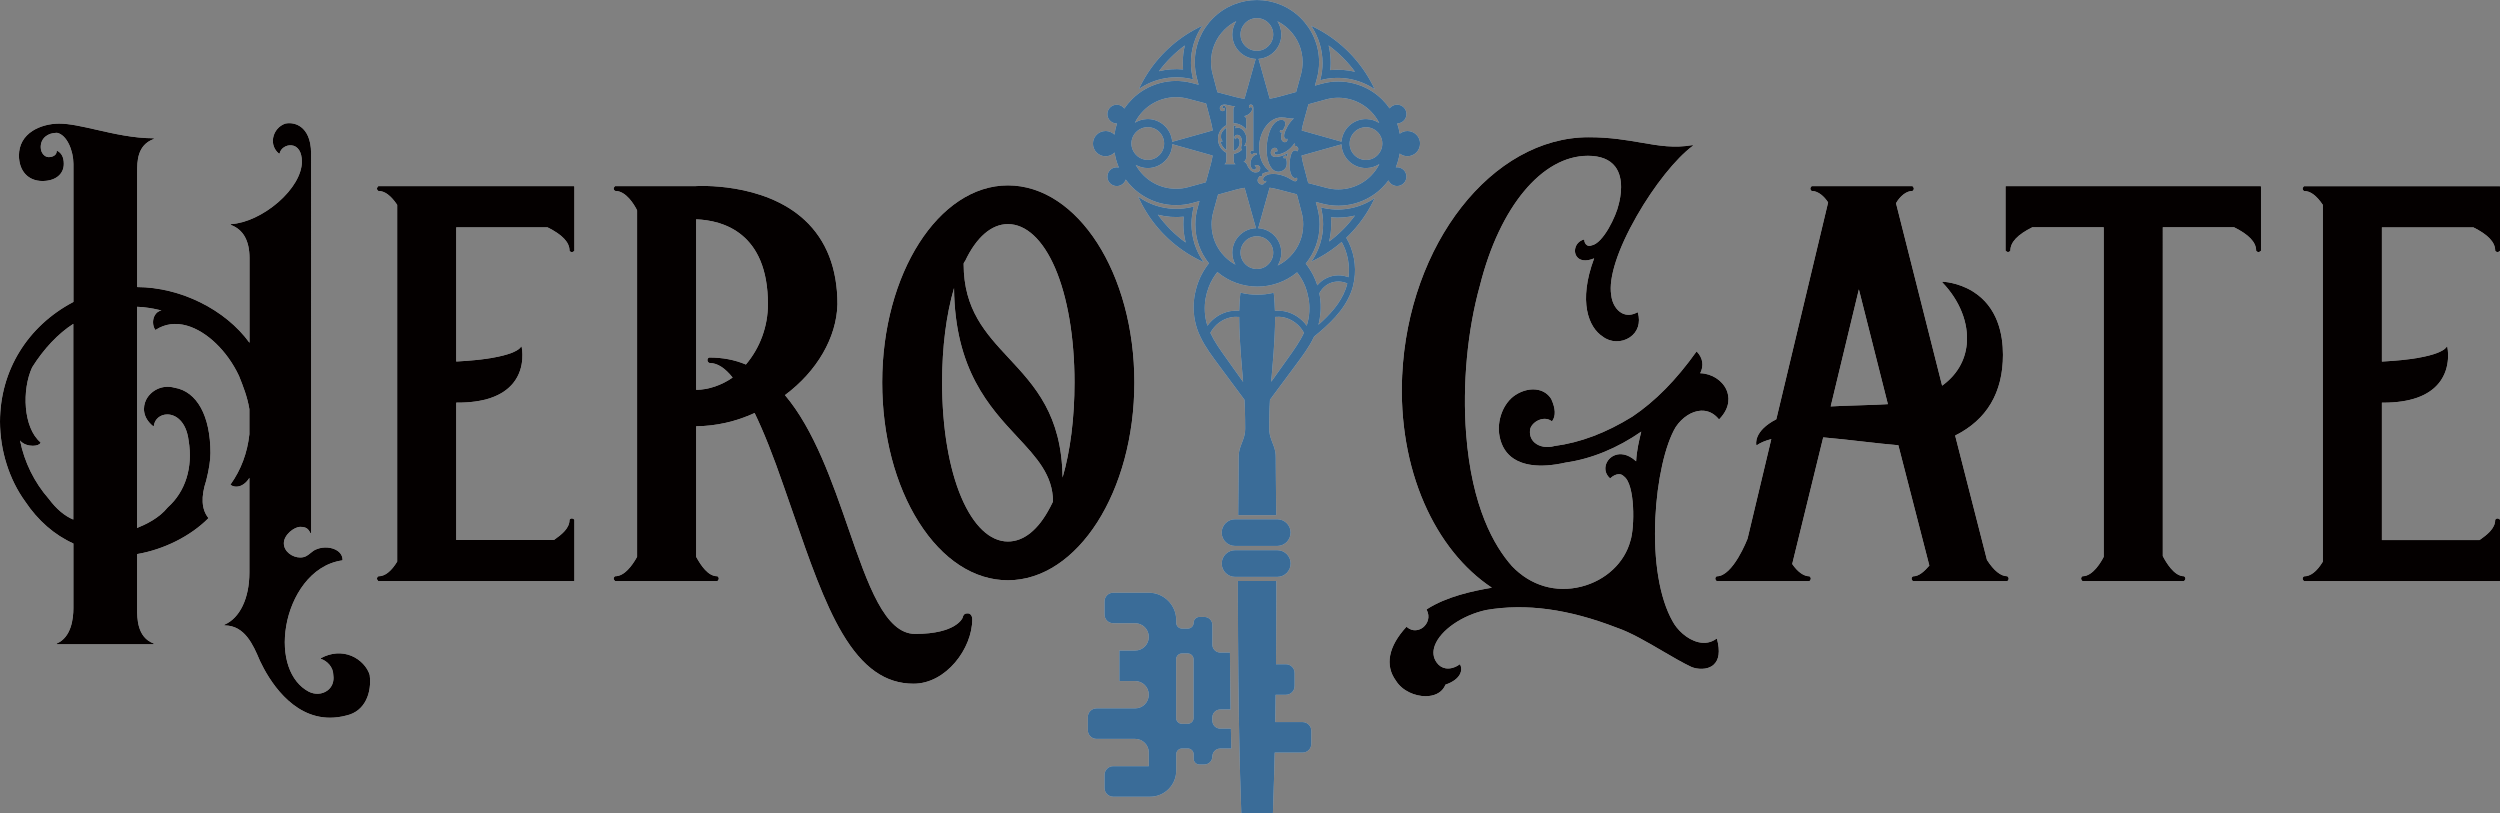
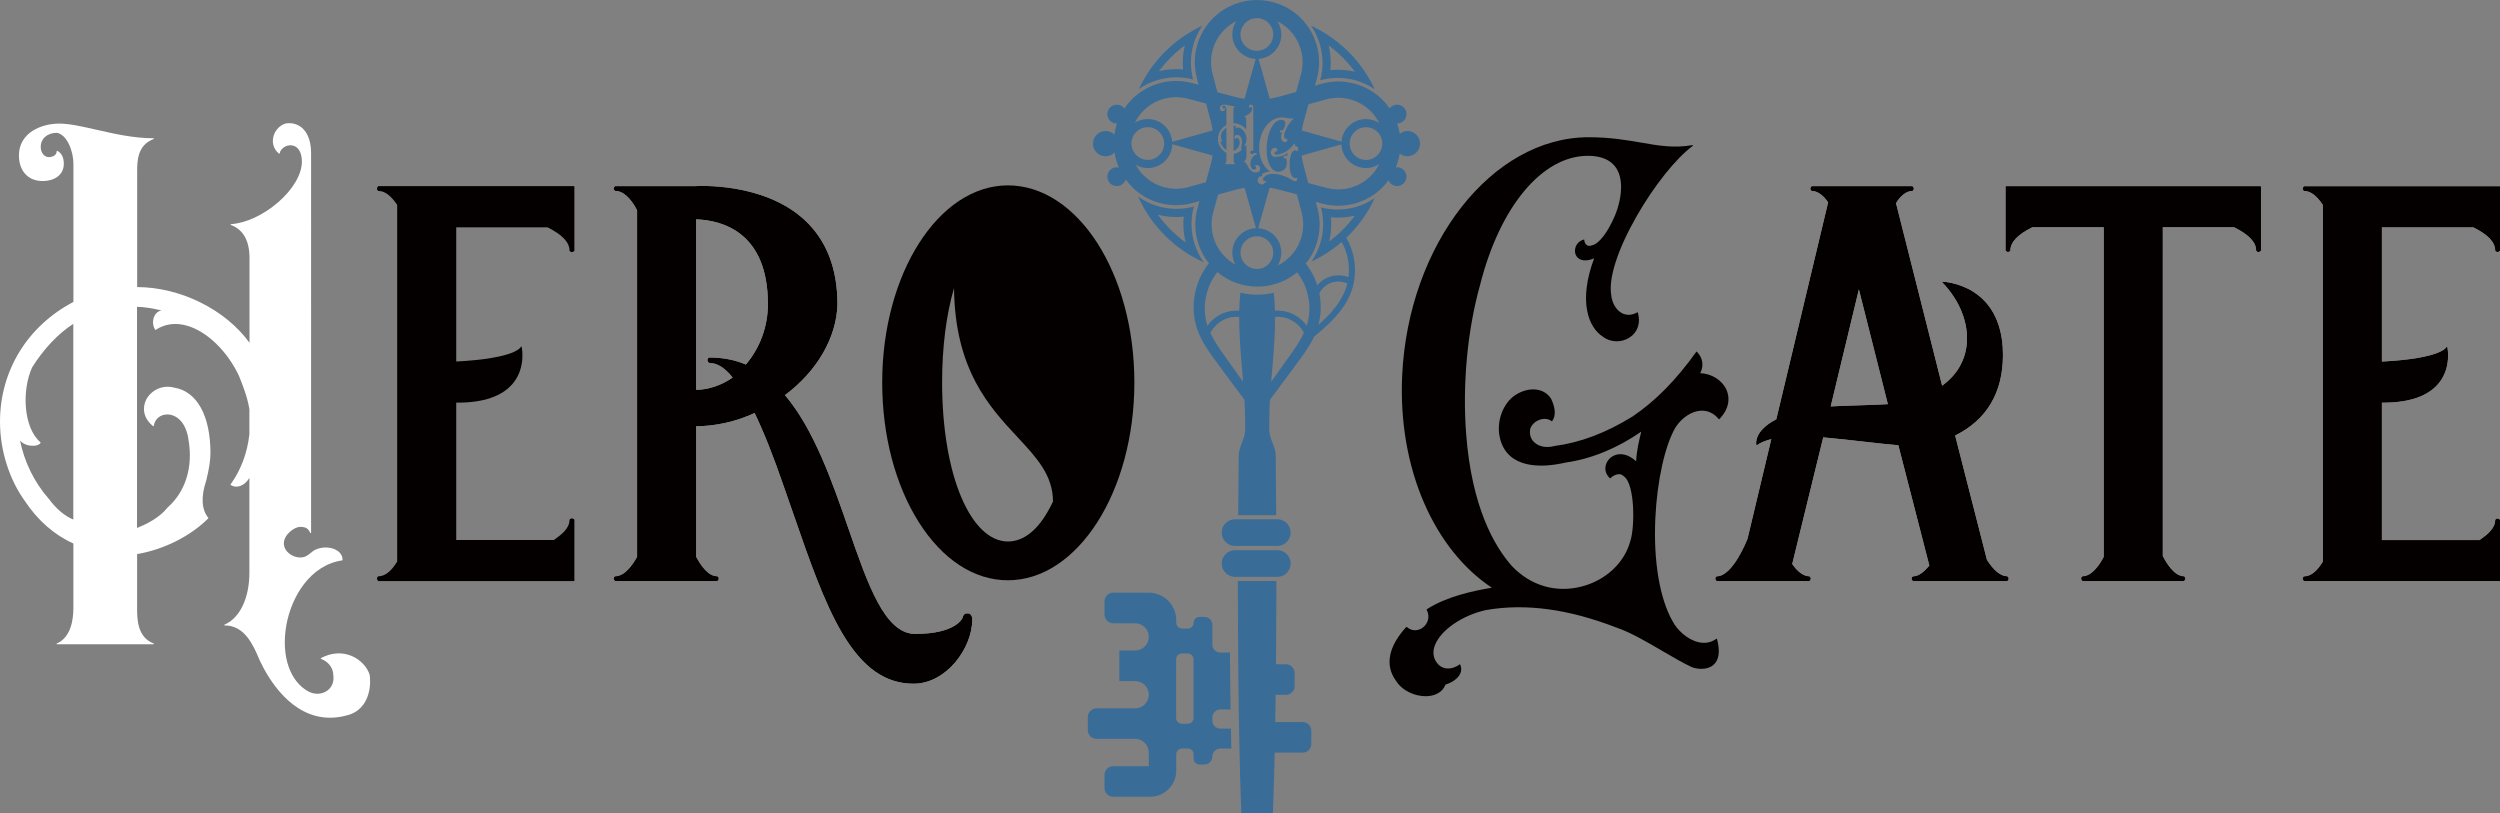
<svg xmlns="http://www.w3.org/2000/svg" id="_レイヤー_1" width="216.57mm" height="70.44mm" viewBox="0 0 613.89 199.67">
  <rect x="0" y="0" width="613.89" height="199.67" fill="#808080" stroke="none" />
  <defs>
    <style>.cls-1{fill:#005bac;}.cls-1,.cls-2,.cls-3{stroke-width:0px;}.cls-2{fill:#040000;}.cls-3{fill:#fff;}.cls-4{opacity:.55;}</style>
  </defs>
  <g class="cls-4">
-     <path class="cls-3" d="m301.14,31.35v5.48c-.24-.1-.47-.3-.68-.58-.41-.47-.69-1.03-.81-1.64.09.11.24.15.36.15h0c.11,0,.19-.03.22-.08,0,0,0-.01,0-.01-.49-.42-.52-1.47-.23-2.1.33-.52.73-.95,1.15-1.22Zm-7.98,19.36c-.39,1.41-.58,2.85-.58,4.3,0,3.3,1.01,6.59,3.01,9.39-.67-.3-1.32-.63-1.96-.97-5.61-2.99-10.23-7.6-13.21-13.22-.34-.64-.66-1.29-.96-1.95,4.03,2.89,9.09,3.71,13.7,2.44Zm-2.01,8.84c-.38-1.47-.57-2.99-.57-4.54,0-.6.03-1.2.09-1.8-2.14.22-4.29.05-6.34-.48,1.89,2.63,4.19,4.93,6.83,6.83Zm-11.5-37.68c.32-.69.67-1.35,1.03-2.01,2.93-5.28,7.31-9.65,12.6-12.55.64-.35,1.29-.69,1.96-1-1.87,2.73-2.8,5.91-2.8,9.09,0,1.38.18,2.76.53,4.11-4.49-1.17-9.37-.38-13.32,2.36Zm4.92-4.38c1.93-.47,3.94-.62,5.94-.44-.05-.55-.07-1.1-.07-1.65,0-1.44.17-2.86.5-4.24-2.42,1.78-4.57,3.91-6.36,6.33Zm17.7,162.21l.08,4.11h-2.69c-1.09,0-1.96.88-1.96,1.96s-.88,1.96-1.96,1.96h-1.21c-.79,0-1.43-.64-1.43-1.43v-1.07c0-.79-.64-1.43-1.43-1.43h-1.41c-.79,0-1.43.64-1.43,1.43v4c0,3.54-2.87,6.41-6.41,6.41h-9.06c-1.18,0-2.14-.96-2.14-2.14v-3.22c0-1.18.96-2.14,2.14-2.14h8.73v-3.35c0-1.85-1.5-3.35-3.35-3.35h-9.48c-1.18,0-2.14-.96-2.14-2.14v-3.22c0-1.18.96-2.14,2.14-2.14h9.48c1.85,0,3.35-1.5,3.35-3.35s-1.5-3.35-3.35-3.35h-3.88v-7.5h3.88c1.85,0,3.35-1.5,3.35-3.35s-1.5-3.35-3.35-3.35h-5.38c-1.18,0-2.14-.96-2.14-2.14v-3.22c0-1.18.96-2.14,2.14-2.14h8.73c3.72,0,6.74,3.02,6.74,6.74v.64c0,.79.64,1.43,1.43,1.43h1.41c.79,0,1.43-.64,1.43-1.43s.64-1.43,1.43-1.43h1.21c1.09,0,1.96.88,1.96,1.96v4.83c0,1.09.88,1.96,1.96,1.96h2.36c.01,2.2.03,4.42.06,6.59.02,1.19.03,2.36.04,3.5.01,1.34.03,2.63.05,3.89h-2.51c-1.09,0-1.96.88-1.96,1.96v.78c0,1.09.88,1.96,1.96,1.96h2.6v.74Zm-9.19-17.81c0-.79-.64-1.43-1.43-1.43h-1.41c-.79,0-1.43.64-1.43,1.43v14.41c0,.79.64,1.43,1.43,1.43h1.41c.79,0,1.43-.64,1.43-1.43v-14.41Zm10.19-27.83h10.37c1.81,0,3.28-1.47,3.28-3.28s-1.47-3.28-3.28-3.28h-10.37c-1.81,0-3.28,1.47-3.28,3.28s1.47,3.28,3.28,3.28Zm16.58,43.25h-6.71c0-.35.01-.71.02-1.07.04-1.79.06-3.67.08-5.63h2.52c1.18,0,2.14-.96,2.14-2.14v-3.22c0-1.18-.96-2.14-2.14-2.14h-2.43c.02-2.2.03-4.46.04-6.77,0-3.06.04-6.2.04-9.39,0-.61,0-1.23,0-1.84,0-.81,0-1.63,0-2.45h-9.44c0,.82,0,1.63,0,2.45,0,.62,0,1.23,0,1.84,0,3.19.03,6.33.04,9.38.02,3.64.04,7.16.08,10.5.05,3.34.06,6.49.12,9.41.05,2.91.1,5.58.15,7.95.06,2.37.11,4.43.15,6.13.11,3.4.17,5.34.17,5.34l.13,4.01h7.76l.13-4.01s.06-1.94.17-5.34c.04-1.55.08-3.4.14-5.51h6.85c1.18,0,2.14-.96,2.14-2.14v-3.22c0-1.18-.96-2.14-2.14-2.14Zm-2.92-38.93c0-1.81-1.47-3.28-3.28-3.28h-10.37c-1.81,0-3.28,1.47-3.28,3.28s1.47,3.28,3.28,3.28h10.37c1.81,0,3.28-1.47,3.28-3.28Zm7.82-122.97c0-3.18-.94-6.36-2.8-9.09.69.32,1.36.67,2.03,1.03,5.29,2.92,9.65,7.29,12.57,12.57.36.66.71,1.33,1.03,2.02-3.98-2.72-8.9-3.47-13.4-2.23.39-1.41.58-2.85.58-4.3Zm1.51-4.24c.33,1.38.5,2.8.5,4.24,0,.6-.03,1.21-.09,1.8,2.03-.2,4.08-.06,6.05.41-1.81-2.47-3.99-4.65-6.45-6.45Zm22.44,24.09c0,1.71-1.38,3.09-3.09,3.1,0,0,0,0,0,0-.72,0-1.38-.25-1.91-.66-.19,1.17-.51,2.31-.95,3.39.1-.01.2-.02.3-.02.63,0,1.19.25,1.61.65.43.42.7,1,.7,1.65,0,1.27-1.03,2.31-2.31,2.31-.2,0-.4-.03-.58-.08-.69-.18-1.25-.66-1.53-1.3-.45.61-.95,1.2-1.5,1.75-3.82,3.82-9.44,5.34-14.67,3.97l-1.66-.43.43,1.66c.33,1.26.5,2.57.5,3.88,0,3.55-1.2,6.9-3.41,9.61.04.04.07.08.11.13.22.26.41.55.63.87.15.21.3.45.45.7.07.12.14.23.21.35.24.37.43.8.65,1.24.12.22.2.46.3.7.1.24.21.48.29.74.07.19.14.39.2.59.69-.83,1.56-1.5,2.57-1.92,1.62-.68,3.47-.7,5.09-.07.37-2.97-.21-6.05-1.67-8.66-1.66,1.44-3.47,2.7-5.41,3.78-.66.37-1.34.72-2.03,1.04,1.92-2.76,2.88-5.98,2.88-9.2,0-1.38-.18-2.76-.53-4.11,4.44,1.16,9.28.4,13.2-2.28-.3.66-.64,1.3-.98,1.94-1.59,2.91-3.62,5.54-6,7.81,1.83,3.1,2.51,6.85,1.95,10.4h0s0,.02,0,.02c-.15.96-.39,1.9-.73,2.81-1.72,4.66-5.6,8.16-9.11,11.01-.02.05-.05.1-.07.15-.31.63-.64,1.25-.99,1.85-.71,1.19-1.49,2.31-2.27,3.38-.78,1.05-1.54,2.09-2.28,3.09-1.07,1.45-2.09,2.82-3.03,4.08-.35.48-.69.94-1.02,1.37-.42.57-.82,1.11-1.19,1.61-.04.68-.07,1.37-.1,2.07-.06,1.54-.08,3.12-.08,4.73,0,.13,0,.27,0,.4h0c0,.88.2,1.76.53,2.66.33.89.73,1.8.92,2.71.15.68.15,1.36.15,2.04v.03c0,.23,0,.45,0,.68,0,.92.02,1.86.02,2.79.02,1.87.03,3.77.05,5.68,0,1.51.02,3.03.04,4.56h-9.33c.01-1.53.03-3.05.04-4.56.02-1.91.03-3.81.05-5.68,0-.94.02-1.87.02-2.79,0-.22,0-.45,0-.67v-.05h0c0-.68,0-1.36.15-2.03.19-.91.59-1.81.92-2.71.33-.89.53-1.77.53-2.65h0c0-.14,0-.28,0-.41,0-1.61-.03-3.19-.08-4.73-.03-.7-.06-1.38-.1-2.07-.37-.5-.77-1.03-1.19-1.61-.33-.44-.67-.9-1.02-1.37-.93-1.26-1.95-2.63-3.03-4.08-.74-1-1.51-2.04-2.28-3.09-.78-1.07-1.56-2.19-2.27-3.38-.36-.6-.69-1.21-.99-1.85-.16-.32-.29-.64-.44-.97l-.2-.51-.17-.46c-.47-1.38-.74-2.74-.84-4.1-.1-1.35-.05-2.66.15-3.88.2-1.22.49-2.36.86-3.38.08-.26.2-.5.29-.74.1-.24.19-.48.3-.7.23-.44.42-.87.65-1.24.09-.15.18-.3.26-.45.13-.21.26-.42.39-.6.22-.32.41-.61.63-.87.06-.08.12-.15.18-.22-2.16-2.69-3.34-6.02-3.34-9.53,0-1.37.18-2.74.55-4.06l.47-1.7-1.7.47c-5.29,1.45-10.98-.05-14.85-3.92-.57-.57-1.09-1.19-1.56-1.83-.22.68-.74,1.22-1.41,1.46-.25.09-.51.14-.79.14-1.27,0-2.31-1.03-2.31-2.31,0-.72.33-1.36.84-1.78.4-.33.91-.52,1.46-.52.18,0,.35.02.52.06-.5-1.18-.86-2.42-1.05-3.7-.49.5-1.14.83-1.88.91-.11.01-.22.02-.33.02-1.71,0-3.1-1.39-3.1-3.1s1.39-3.1,3.1-3.1c.1,0,.19,0,.28.01.73.07,1.4.39,1.89.88.13-.94.34-1.86.63-2.74-.02,0-.04,0-.06,0-.71,0-1.35-.32-1.77-.83-.33-.4-.53-.91-.53-1.47,0-1.27,1.03-2.31,2.31-2.31.03,0,.05,0,.08,0,.73.02,1.37.39,1.78.94.55-.82,1.19-1.6,1.9-2.31,3.82-3.82,9.44-5.34,14.67-3.97l1.66.43-.43-1.66c-.33-1.26-.5-2.57-.5-3.88,0-4.08,1.59-7.91,4.47-10.79,5.95-5.95,15.63-5.95,21.58,0,2.88,2.88,4.47,6.71,4.47,10.79,0,1.37-.18,2.74-.55,4.06l-.47,1.7,1.7-.47c5.29-1.45,10.98.05,14.85,3.92.67.67,1.26,1.38,1.78,2.14.42-.55,1.07-.9,1.81-.91,0,0,.02,0,.03,0,1.27,0,2.31,1.03,2.31,2.31,0,.52-.18,1-.47,1.39-.41.55-1.07.91-1.81.92.28.81.49,1.65.62,2.51.53-.41,1.19-.66,1.91-.66,0,0,0,0,0,0,1.71,0,3.09,1.39,3.09,3.1Zm-15.99,17.68c-1.92.46-3.91.61-5.89.43.05.55.07,1.1.07,1.65,0,1.46-.17,2.89-.51,4.28,2.41-1.79,4.55-3.93,6.32-6.36Zm-8.45,23.78c-.08,1-.24,2.01-.51,3.03,2.73-2.4,5.36-5.22,6.64-8.67.18-.49.33-.98.45-1.48-1.32-.59-2.9-.63-4.23-.07-1.13.48-2.08,1.4-2.64,2.5.05.27.11.54.15.82.2,1.22.24,2.54.15,3.88Zm-4.16-46.79c-.19.69-.34,1.4-.46,2.11l1.95.55,7.82,2.2c.24-3.1,2.84-5.55,6-5.55.08,0,.16,0,.24.01,1.11.04,2.15.39,3.03.96-.53-1.06-1.24-2.04-2.1-2.91-2.85-2.85-7.05-3.96-10.95-2.89l-4.33,1.19-1.19,4.33Zm-5.46-21.47c0,3.18-2.47,5.78-5.6,6l2.2,7.83.55,1.95c.72-.12,1.44-.27,2.15-.46l4.33-1.19,1.19-4.33c.27-.98.4-1.99.4-3,0-3-1.17-5.83-3.29-7.95-.87-.87-1.86-1.57-2.9-2.09.57.88.91,1.91.95,3.02,0,.08.01.16.01.24Zm0,53.58c0,.07,0,.14-.01.22-.04,1.08-.36,2.08-.89,2.94,1.08-.53,2.09-1.24,2.98-2.13,2.12-2.12,3.29-4.95,3.29-7.95,0-.97-.12-1.93-.37-2.87l-1.19-4.53-4.53-1.19c-.71-.19-1.44-.33-2.16-.44l-.55,1.95-2.25,8c3.16.18,5.67,2.8,5.67,6Zm-12.04,0s0-.02,0-.04c.02-3.23,2.6-5.86,5.81-5.97l-2.24-7.96-.55-1.95c-.74.12-1.47.27-2.19.47l-4.33,1.19-1.19,4.33c-.27.98-.4,1.99-.4,3,0,3,1.17,5.83,3.29,7.95.78.78,1.65,1.42,2.57,1.92-.49-.87-.77-1.87-.77-2.94Zm-1.46-35.18v3.87c-1.29.68-2.06,1.93-2.06,3.36,0,.81.26,1.62.71,2.24.36.53.82.94,1.35,1.18v1.81c0,.29-.06.82-.46.99,0,0,0,0,0,.01,0,0,0,0,.01,0h2.7s.01,0,.01,0c0,0,0-.01,0-.01-.46-.17-.46-.7-.46-.99v-1.52c.75-.13,1.5-.5,1.99-1,0,0,0-.01,0-.02-.19-.24-.21-.59-.06-1.05.08-.31.12-.57.12-.77,0-1.04-.38-1.73-1.01-1.83-.36-.1-.67.09-.79.34-.1.2-.1.5.2.74,0,0,0,0,.01,0,0,0,0,0,0,0,.02-.19.18-.32.38-.32h0c.23,0,.53.19.6.73.12.75-.09,1.43-.59,1.87-.24.3-.6.47-.86.58v-6.2c.22,0,.48.05.68.1-.08.02-.15.07-.19.14-.06.12-.06.29.01.39,0,0,.01,0,.02,0,.26-.17.56-.21.88-.12.56.16,1.13.71,1.45,1.4h0c.11.29.23.59.29.94v.7c-.06.52-.24,1-.53,1.41,0,0,0,0,0,0,0,0,0,0,0,0,.07.05.15.06.24.04.11-.03.21-.12.29-.24v2.66c0,.72-.27,1.27-.7,1.46,0,0,0,0,0,.01,0,0,0,0,.01,0,.56,0,.8.56.97.96v.03c.26.51.89,1.59,1.98,1.59.14,0,.3-.02.46-.06.54-.12.71-.65.66-1.13,0,0,0,0,0,0-.06-.23-.26-.44-.51-.54-.27-.11-.58-.09-.86.06,0,0,0,0,0,.01,0,0,0,0,0,.01.17.06.34.22.34.46.03.18-.04.33-.17.43-.15.1-.34.12-.52.03-.53-.28-.78-1-.63-1.85.14-.82.68-1.7,1.57-1.83,0,0,0,0,0-.01,0-.11-.05-.19-.15-.26-.15-.1-.39-.12-.58-.05-.07.02-.13.07-.18.11-.08.06-.15.12-.29.12-.22,0-.46-.16-.46-.4s.29-.46.46-.46.23.05.28.17c0,0,0,0,.01,0,0,0,0,0,0-.01v-10.63c0-.42-.14-.62-.26-.72-.13-.1-.29-.14-.46-.11-.18.06-.31.21-.34.4-.03.17.03.34.16.44,0,0,0,0,.01,0,0,0,0,0,0,0,.03-.14.18-.24.33-.23.18.02.29.19.29.46,0,.35-.25.78-.66,1.14-.41.36-.91.59-1.32.61,0,0,0,0-.01,0,0,0,0,.01,0,.01.35.13.52.44.52.93v2.37c-.68-.93-1.93-1.56-3.15-1.56v-3.22c0-.3,0-.76.46-.93,0,0,0,0,0-.01,0,0,0,0-.01,0-.55,0-1.11-.13-1.6-.24-.41-.09-.76-.17-1.05-.17-.54,0-1.13.28-1.13.89,0,.44.26.72.66.72.36,0,.6-.19.6-.48,0-.18-.06-.3-.18-.36,0,0,0,0-.01,0,0,0,0,0,0,0,0,.11-.12.17-.22.17s-.22-.11-.22-.28c0-.24.18-.4.46-.4.13.03.25.14.34.32.08.16.12.37.12.55Zm14.94,4.28c.51-.89,1.16-1.7,1.65-2.06,0,0,0,0,0-.01,0,0,0,0-.01,0-.54.09-.98.02-1.5-.07-.43-.07-.92-.16-1.55-.16-2.84,0-5.3,3.14-5.48,7.01-.06,1.34.16,2.64.65,3.76.47,1.07,1.16,1.93,1.99,2.48-.87.15-1.46.34-1.91.63,0,0,0,0,0,.02.11.21.03.41-.11.52-.11.09-.31.14-.48,0,0,0-.01,0-.02,0-.3.33-.75.97-.31,1.58.19.31.57.46.88.46.03,0,.06,0,.08,0,.25-.02.42-.14.5-.34.22-.07.37-.19.44-.33.04-.09.04-.18,0-.26,0,0,0,0,0,0,0,0,0,0,0,0-.13.1-.28.14-.41.12-.11-.02-.2-.08-.26-.17-.1-.14-.12-.32-.05-.5.17-.45.8-.88,1.51-1.04,1.17-.2,2.42-.03,3.84.52.41.14.89.42,1.35.69.31.18.6.35.85.47.16.06.46.1.65-.07.16-.14.2-.4.1-.76,0,0,0,0,0,0,0,0,0,0-.01,0-.16.11-.33.15-.53.1-.34-.08-.63-.38-.76-.62-.38-.67-.57-1.77-.51-3.03.05-1.11.29-2.16.6-2.68.19-.28.47-.46.74-.48.01,0,.02,0,.03,0,.19,0,.36.09.49.25,0,0,0,0,0,0,0,0,0,0,0,0,.35-.36.28-.69.21-.85-.12-.29-.44-.49-.78-.5.11-.22.08-.45-.1-.63,0,0,0,0,0,0,0,0,0,0,0,0-.59.83-1.21,1.45-1.88,1.9-.78.48-1.53.76-2.29.87-.22.06-.45.02-.59-.11-.11-.1-.15-.24-.12-.4.03-.12.15-.23.29-.27.12-.04.25-.02.34.05,0,0,0,0,0,0,0,0,0,0,0,0,.11-.15.1-.37-.03-.65-.09-.14-.21-.23-.37-.27-.21-.05-.46,0-.68.15-.36.23-.56.76-.47,1.23.06.29.2.51.42.65.24.15.69.3,1.52.11.75-.11,1.52-.42,2.22-.91-.07.27-.13.55-.15.87-.27-.24-.49-.22-.6-.19-.15.05-.27.17-.3.32-.03.14.02.27.12.37,0,0,.01,0,.02,0,.08-.07.17-.12.25-.12h0c.05,0,.1.02.14.06.34.23.32,1.52.2,1.9-.17.65-.72,1.16-1.44,1.35-.75.19-1.5-.03-2.05-.6-.52-.59-1.18-1.74-1.35-3.89-.11-1.45.04-3.05.41-4.37.58-2.31,1.83-3.81,3.17-3.81.37,0,.64.11.8.32.27.35.16.9.1,1.12-.07.33-.46,1.15-.8,1.2,0,0,0,0,0,0-.04.02-.09.02-.13,0-.05-.03-.08-.09-.08-.15,0,0,0,0,0,0,0,0,0,0-.01,0-.13.04-.23.14-.25.27-.02.11.01.22.09.28.06.05.2.11.46,0-.48,1.27-.16,2.03.25,2.3.23.18.56.19.8.02.23-.16.32-.43.23-.73,0,0,0,0,0,0,0,0,0,0-.01,0-.16.09-.31.1-.45.02-.17-.09-.29-.3-.32-.54-.08-.5.19-1.34.75-2.32Zm-11.47,30.9c0,.52.1,1.01.28,1.46.59,1.49,2.04,2.55,3.74,2.55s3.05-.99,3.68-2.4c.22-.49.34-1.04.34-1.61,0-2.21-1.8-4.02-4.02-4.02s-4.02,1.8-4.02,4.02Zm0-53.58c0,2.21,1.8,4.02,4.02,4.02s4.02-1.8,4.02-4.02c0-.61-.14-1.19-.39-1.71-.64-1.36-2.03-2.3-3.63-2.3s-2.98.94-3.63,2.3c-.25.52-.39,1.1-.39,1.71Zm-7.23,6.79c0,.97.12,1.93.37,2.87l1.19,4.53,4.53,1.19c.7.18,1.41.33,2.12.43l.55-1.95,2.2-7.85c-3.19-.15-5.74-2.78-5.74-6.01,0-.08,0-.16.01-.24.04-1.11.39-2.15.95-3.02-1.05.53-2.03,1.22-2.9,2.09-2.12,2.12-3.29,4.95-3.29,7.95Zm-18.71,14.89c.86-.54,1.87-.86,2.95-.9.07,0,.14-.01.22-.01,3.17,0,5.77,2.47,6,5.59l7.99-2.24,1.95-.55c-.11-.7-.25-1.39-.42-2.08l-1.19-4.53-4.53-1.19c-3.86-1.01-8.01.11-10.82,2.92-.89.89-1.6,1.89-2.14,2.99Zm1.7,8.85c.46.18.95.28,1.47.28,2.21,0,4.02-1.8,4.02-4.02s-1.8-4.02-4.02-4.02c-.58,0-1.12.12-1.62.34-1.41.62-2.4,2.03-2.4,3.67s1.06,3.15,2.55,3.74Zm16.92,1.45c.2-.74.36-1.49.48-2.24l-1.94-.55-7.97-2.24c-.08,3.23-2.73,5.84-5.98,5.86-.01,0-.02,0-.04,0-1.07,0-2.08-.29-2.95-.78.51.93,1.16,1.8,1.93,2.57,2.85,2.85,7.05,3.96,10.95,2.89l4.33-1.19,1.19-4.33Zm7.96,53.32c-.08-1.01-.17-2-.25-2.96-.25-2.91-.46-5.58-.57-7.95-.09-1.82-.14-3.47-.14-4.9,0-.04,0-.08,0-.12-.67-.06-1.35-.04-2,.09-.03,0-.06,0-.08.01-2.11.43-4,1.89-5,3.8.25.53.52,1.06.81,1.58.62,1.1,1.34,2.17,2.08,3.22.75,1.06,1.49,2.1,2.21,3.11.22.31.44.61.65.92.8,1.13,1.57,2.21,2.29,3.21Zm14.94-12.04c-1-1.9-2.89-3.36-5-3.8-.03,0-.06,0-.08-.01-.66-.13-1.33-.15-2-.09,0,.04,0,.08,0,.12,0,1.44-.05,3.08-.14,4.9-.11,2.37-.31,5.04-.57,7.95-.08.96-.17,1.95-.25,2.96.71-1,1.48-2.08,2.29-3.21.22-.3.43-.61.65-.92.72-1.01,1.46-2.05,2.21-3.11.74-1.05,1.45-2.12,2.08-3.22.3-.52.57-1.05.81-1.58Zm.37-11.25c-.07-.22-.17-.41-.26-.61-.09-.2-.16-.4-.26-.57-.14-.26-.27-.51-.41-.75-.05-.09-.1-.18-.16-.27-.19-.31-.37-.61-.56-.85-.14-.2-.28-.39-.41-.55-5.66,4.7-13.94,4.68-19.57-.07-.15.17-.3.39-.47.63-.19.25-.37.54-.56.85-.04.06-.07.13-.11.19-.15.26-.29.54-.45.83-.1.18-.17.38-.26.57-.08.2-.19.4-.26.61-.33.84-.59,1.79-.78,2.81-.19,1.02-.24,2.12-.19,3.25.06,1.12.27,2.3.62,3.39l.02.05c1.28-1.79,3.21-3.08,5.39-3.53.14-.03.27-.05.41-.07.67-.1,1.34-.13,2.01-.08.04-1.5.12-2.7.2-3.54.04-.38.07-.68.1-.9,2.68.66,5.48.67,8.16.03.03.22.06.51.1.87.08.84.16,2.03.2,3.54.67-.05,1.34-.03,2.01.08.14.02.27.04.41.07,2.18.45,4.11,1.74,5.39,3.53l.02-.05c.35-1.1.56-2.27.62-3.39.06-1.13,0-2.23-.19-3.25-.19-1.02-.44-1.97-.78-2.81Zm18.13-30.17c-.88.57-1.92.92-3.03.96-.08,0-.16.01-.24.01-3.25,0-5.91-2.6-6.01-5.82l-7.86,2.21-1.95.55c.11.74.25,1.48.45,2.21l1.19,4.53,4.53,1.19c3.86,1.01,8-.11,10.82-2.92.86-.86,1.57-1.85,2.1-2.91Zm.75-5.05c0-1.6-.94-2.98-2.29-3.62-.52-.25-1.11-.39-1.72-.39-2.21,0-4.02,1.8-4.02,4.02s1.8,4.02,4.02,4.02c.62,0,1.2-.14,1.72-.39,1.35-.65,2.29-2.03,2.29-3.62Z" />
    <path class="cls-1" d="m301.14,31.35v5.48c-.24-.1-.47-.3-.68-.58-.41-.47-.69-1.03-.81-1.64.09.11.24.15.36.15h0c.11,0,.19-.03.22-.08,0,0,0-.01,0-.01-.49-.42-.52-1.47-.23-2.1.33-.52.73-.95,1.15-1.22Zm-7.98,19.36c-.39,1.41-.58,2.85-.58,4.3,0,3.3,1.01,6.59,3.01,9.39-.67-.3-1.32-.63-1.96-.97-5.61-2.99-10.23-7.6-13.21-13.22-.34-.64-.66-1.29-.96-1.95,4.03,2.89,9.09,3.71,13.7,2.44Zm-2.01,8.84c-.38-1.47-.57-2.99-.57-4.54,0-.6.03-1.2.09-1.8-2.14.22-4.29.05-6.34-.48,1.89,2.63,4.19,4.93,6.83,6.83Zm-11.5-37.68c.32-.69.67-1.35,1.03-2.01,2.93-5.28,7.31-9.65,12.6-12.55.64-.35,1.29-.69,1.96-1-1.87,2.73-2.8,5.91-2.8,9.09,0,1.38.18,2.76.53,4.11-4.49-1.17-9.37-.38-13.32,2.36Zm4.92-4.38c1.93-.47,3.94-.62,5.94-.44-.05-.55-.07-1.1-.07-1.65,0-1.44.17-2.86.5-4.24-2.42,1.78-4.57,3.91-6.36,6.33Zm17.7,162.21l.08,4.11h-2.69c-1.09,0-1.96.88-1.96,1.96s-.88,1.96-1.96,1.96h-1.21c-.79,0-1.43-.64-1.43-1.43v-1.07c0-.79-.64-1.43-1.43-1.43h-1.41c-.79,0-1.43.64-1.43,1.43v4c0,3.54-2.87,6.41-6.41,6.41h-9.06c-1.18,0-2.14-.96-2.14-2.14v-3.22c0-1.18.96-2.14,2.14-2.14h8.73v-3.35c0-1.85-1.5-3.35-3.35-3.35h-9.48c-1.18,0-2.14-.96-2.14-2.14v-3.22c0-1.18.96-2.14,2.14-2.14h9.48c1.85,0,3.35-1.5,3.35-3.35s-1.5-3.35-3.35-3.35h-3.88v-7.5h3.88c1.85,0,3.35-1.5,3.35-3.35s-1.5-3.35-3.35-3.35h-5.38c-1.18,0-2.14-.96-2.14-2.14v-3.22c0-1.18.96-2.14,2.14-2.14h8.73c3.72,0,6.74,3.02,6.74,6.74v.64c0,.79.64,1.43,1.43,1.43h1.41c.79,0,1.43-.64,1.43-1.43s.64-1.43,1.43-1.43h1.21c1.09,0,1.96.88,1.96,1.96v4.83c0,1.09.88,1.96,1.96,1.96h2.36c.01,2.2.03,4.42.06,6.59.02,1.19.03,2.36.04,3.5.01,1.34.03,2.63.05,3.89h-2.51c-1.09,0-1.96.88-1.96,1.96v.78c0,1.09.88,1.96,1.96,1.96h2.6v.74Zm-9.19-17.81c0-.79-.64-1.43-1.43-1.43h-1.41c-.79,0-1.43.64-1.43,1.43v14.41c0,.79.64,1.43,1.43,1.43h1.41c.79,0,1.43-.64,1.43-1.43v-14.41Zm10.19-27.83h10.37c1.81,0,3.28-1.47,3.28-3.28s-1.47-3.28-3.28-3.28h-10.37c-1.81,0-3.28,1.47-3.28,3.28s1.47,3.28,3.28,3.28Zm16.58,43.25h-6.71c0-.35.01-.71.02-1.07.04-1.79.06-3.67.08-5.63h2.52c1.18,0,2.14-.96,2.14-2.14v-3.22c0-1.18-.96-2.14-2.14-2.14h-2.43c.02-2.2.03-4.46.04-6.77,0-3.06.04-6.2.04-9.39,0-.61,0-1.23,0-1.84,0-.81,0-1.63,0-2.45h-9.44c0,.82,0,1.63,0,2.45,0,.62,0,1.23,0,1.84,0,3.19.03,6.33.04,9.38.02,3.64.04,7.16.08,10.5.05,3.34.06,6.49.12,9.41.05,2.91.1,5.58.15,7.95.06,2.37.11,4.43.15,6.13.11,3.4.17,5.34.17,5.34l.13,4.01h7.76l.13-4.01s.06-1.94.17-5.34c.04-1.55.08-3.4.14-5.51h6.85c1.18,0,2.14-.96,2.14-2.14v-3.22c0-1.18-.96-2.14-2.14-2.14Zm-2.92-38.93c0-1.81-1.47-3.28-3.28-3.28h-10.37c-1.81,0-3.28,1.47-3.28,3.28s1.47,3.28,3.28,3.28h10.37c1.81,0,3.28-1.47,3.28-3.28Zm7.82-122.97c0-3.18-.94-6.36-2.8-9.09.69.32,1.36.67,2.03,1.03,5.29,2.92,9.65,7.29,12.57,12.57.36.66.71,1.33,1.03,2.02-3.98-2.72-8.9-3.47-13.4-2.23.39-1.41.58-2.85.58-4.3Zm1.51-4.24c.33,1.38.5,2.8.5,4.24,0,.6-.03,1.21-.09,1.8,2.03-.2,4.08-.06,6.05.41-1.81-2.47-3.99-4.65-6.45-6.45Zm22.44,24.09c0,1.71-1.38,3.09-3.09,3.1,0,0,0,0,0,0-.72,0-1.38-.25-1.91-.66-.19,1.17-.51,2.31-.95,3.39.1-.01.2-.02.3-.02.63,0,1.19.25,1.61.65.43.42.7,1,.7,1.65,0,1.27-1.03,2.31-2.31,2.31-.2,0-.4-.03-.58-.08-.69-.18-1.25-.66-1.53-1.3-.45.61-.95,1.2-1.5,1.75-3.82,3.82-9.44,5.34-14.67,3.97l-1.66-.43.43,1.66c.33,1.26.5,2.57.5,3.88,0,3.55-1.2,6.9-3.41,9.61.04.04.07.08.11.13.22.26.41.55.63.87.15.21.3.45.45.7.07.12.14.23.21.35.24.37.43.8.65,1.24.12.22.2.46.3.7.1.24.21.48.29.74.07.19.14.39.2.59.69-.83,1.56-1.5,2.57-1.92,1.62-.68,3.47-.7,5.09-.07.37-2.97-.21-6.05-1.67-8.66-1.66,1.44-3.47,2.7-5.41,3.78-.66.37-1.34.72-2.03,1.04,1.92-2.76,2.88-5.98,2.88-9.2,0-1.38-.18-2.76-.53-4.11,4.44,1.16,9.28.4,13.2-2.28-.3.66-.64,1.3-.98,1.94-1.59,2.91-3.62,5.54-6,7.81,1.83,3.1,2.51,6.85,1.95,10.4h0s0,.02,0,.02c-.15.96-.39,1.9-.73,2.81-1.72,4.66-5.6,8.16-9.11,11.01-.02.05-.05.1-.07.15-.31.63-.64,1.25-.99,1.85-.71,1.19-1.49,2.31-2.27,3.38-.78,1.05-1.54,2.09-2.28,3.09-1.07,1.45-2.09,2.82-3.03,4.08-.35.48-.69.94-1.02,1.37-.42.57-.82,1.11-1.19,1.61-.04.68-.07,1.37-.1,2.07-.06,1.54-.08,3.12-.08,4.73,0,.13,0,.27,0,.4h0c0,.88.2,1.76.53,2.66.33.89.73,1.8.92,2.71.15.68.15,1.36.15,2.04v.03c0,.23,0,.45,0,.68,0,.92.02,1.86.02,2.79.02,1.87.03,3.77.05,5.68,0,1.51.02,3.03.04,4.56h-9.33c.01-1.53.03-3.05.04-4.56.02-1.91.03-3.81.05-5.68,0-.94.02-1.87.02-2.79,0-.22,0-.45,0-.67v-.05h0c0-.68,0-1.36.15-2.03.19-.91.59-1.81.92-2.71.33-.89.53-1.77.53-2.65h0c0-.14,0-.28,0-.41,0-1.61-.03-3.19-.08-4.73-.03-.7-.06-1.38-.1-2.07-.37-.5-.77-1.03-1.19-1.61-.33-.44-.67-.9-1.02-1.37-.93-1.26-1.95-2.63-3.03-4.08-.74-1-1.51-2.04-2.28-3.09-.78-1.07-1.56-2.19-2.27-3.38-.36-.6-.69-1.21-.99-1.85-.16-.32-.29-.64-.44-.97l-.2-.51-.17-.46c-.47-1.38-.74-2.74-.84-4.1-.1-1.35-.05-2.66.15-3.88.2-1.22.49-2.36.86-3.38.08-.26.2-.5.29-.74.1-.24.19-.48.3-.7.23-.44.42-.87.65-1.24.09-.15.18-.3.26-.45.13-.21.26-.42.39-.6.22-.32.41-.61.63-.87.06-.08.12-.15.18-.22-2.16-2.69-3.34-6.02-3.34-9.53,0-1.37.18-2.74.55-4.06l.47-1.7-1.7.47c-5.29,1.45-10.98-.05-14.85-3.92-.57-.57-1.09-1.19-1.56-1.83-.22.68-.74,1.22-1.41,1.46-.25.09-.51.14-.79.14-1.27,0-2.31-1.03-2.31-2.31,0-.72.33-1.36.84-1.78.4-.33.91-.52,1.46-.52.18,0,.35.02.52.06-.5-1.18-.86-2.42-1.05-3.7-.49.5-1.14.83-1.88.91-.11.01-.22.02-.33.02-1.71,0-3.1-1.39-3.1-3.1s1.39-3.1,3.1-3.1c.1,0,.19,0,.28.01.73.07,1.4.39,1.89.88.13-.94.34-1.86.63-2.74-.02,0-.04,0-.06,0-.71,0-1.35-.32-1.77-.83-.33-.4-.53-.91-.53-1.47,0-1.27,1.03-2.31,2.31-2.31.03,0,.05,0,.08,0,.73.02,1.37.39,1.78.94.55-.82,1.19-1.6,1.9-2.31,3.82-3.82,9.44-5.34,14.67-3.97l1.66.43-.43-1.66c-.33-1.26-.5-2.57-.5-3.88,0-4.08,1.59-7.91,4.47-10.79,5.95-5.95,15.63-5.95,21.58,0,2.88,2.88,4.47,6.71,4.47,10.79,0,1.37-.18,2.74-.55,4.06l-.47,1.7,1.7-.47c5.29-1.45,10.98.05,14.85,3.92.67.67,1.26,1.38,1.78,2.14.42-.55,1.07-.9,1.81-.91,0,0,.02,0,.03,0,1.27,0,2.31,1.03,2.31,2.31,0,.52-.18,1-.47,1.39-.41.55-1.07.91-1.81.92.28.81.49,1.65.62,2.51.53-.41,1.19-.66,1.91-.66,0,0,0,0,0,0,1.71,0,3.09,1.39,3.09,3.1Zm-15.99,17.68c-1.92.46-3.91.61-5.89.43.05.55.07,1.1.07,1.65,0,1.46-.17,2.89-.51,4.28,2.41-1.79,4.55-3.93,6.32-6.36Zm-8.45,23.78c-.08,1-.24,2.01-.51,3.03,2.73-2.4,5.36-5.22,6.64-8.67.18-.49.33-.98.45-1.48-1.32-.59-2.9-.63-4.23-.07-1.13.48-2.08,1.4-2.64,2.5.05.27.11.54.15.82.2,1.22.24,2.54.15,3.88Zm-4.16-46.79c-.19.69-.34,1.4-.46,2.11l1.95.55,7.82,2.2c.24-3.1,2.84-5.55,6-5.55.08,0,.16,0,.24.01,1.11.04,2.15.39,3.03.96-.53-1.06-1.24-2.04-2.1-2.91-2.85-2.85-7.05-3.96-10.95-2.89l-4.33,1.19-1.19,4.33Zm-5.46-21.47c0,3.18-2.47,5.78-5.6,6l2.2,7.83.55,1.95c.72-.12,1.44-.27,2.15-.46l4.33-1.19,1.19-4.33c.27-.98.4-1.99.4-3,0-3-1.17-5.83-3.29-7.95-.87-.87-1.86-1.57-2.9-2.09.57.88.91,1.91.95,3.02,0,.08.01.16.01.24Zm0,53.58c0,.07,0,.14-.01.22-.04,1.08-.36,2.08-.89,2.94,1.08-.53,2.09-1.24,2.98-2.13,2.12-2.12,3.29-4.95,3.29-7.95,0-.97-.12-1.93-.37-2.87l-1.19-4.53-4.53-1.19c-.71-.19-1.44-.33-2.16-.44l-.55,1.95-2.25,8c3.16.18,5.67,2.8,5.67,6Zm-12.04,0s0-.02,0-.04c.02-3.23,2.6-5.86,5.81-5.97l-2.24-7.96-.55-1.95c-.74.12-1.47.27-2.19.47l-4.33,1.19-1.19,4.33c-.27.98-.4,1.99-.4,3,0,3,1.17,5.83,3.29,7.95.78.78,1.65,1.42,2.57,1.92-.49-.87-.77-1.87-.77-2.94Zm-1.46-35.18v3.87c-1.29.68-2.06,1.93-2.06,3.36,0,.81.26,1.62.71,2.24.36.53.82.94,1.35,1.18v1.81c0,.29-.06.82-.46.99,0,0,0,0,0,.01,0,0,0,0,.01,0h2.7s.01,0,.01,0c0,0,0-.01,0-.01-.46-.17-.46-.7-.46-.99v-1.52c.75-.13,1.5-.5,1.99-1,0,0,0-.01,0-.02-.19-.24-.21-.59-.06-1.05.08-.31.12-.57.12-.77,0-1.04-.38-1.73-1.01-1.83-.36-.1-.67.09-.79.34-.1.2-.1.5.2.74,0,0,0,0,.01,0,0,0,0,0,0,0,.02-.19.18-.32.38-.32h0c.23,0,.53.19.6.73.12.75-.09,1.43-.59,1.87-.24.3-.6.47-.86.58v-6.2c.22,0,.48.05.68.1-.08.02-.15.07-.19.14-.06.12-.06.29.01.39,0,0,.01,0,.02,0,.26-.17.56-.21.88-.12.56.16,1.13.71,1.45,1.4h0c.11.29.23.59.29.94v.7c-.06.52-.24,1-.53,1.41,0,0,0,0,0,0,0,0,0,0,0,0,.07.05.15.06.24.04.11-.03.21-.12.29-.24v2.66c0,.72-.27,1.27-.7,1.46,0,0,0,0,0,.01,0,0,0,0,.01,0,.56,0,.8.56.97.96v.03c.26.51.89,1.59,1.98,1.59.14,0,.3-.02.46-.06.54-.12.71-.65.66-1.13,0,0,0,0,0,0-.06-.23-.26-.44-.51-.54-.27-.11-.58-.09-.86.06,0,0,0,0,0,.01,0,0,0,0,0,.01.17.06.34.22.34.46.03.18-.04.33-.17.43-.15.1-.34.12-.52.03-.53-.28-.78-1-.63-1.85.14-.82.68-1.7,1.57-1.83,0,0,0,0,0-.01,0-.11-.05-.19-.15-.26-.15-.1-.39-.12-.58-.05-.07.02-.13.07-.18.11-.08.06-.15.12-.29.12-.22,0-.46-.16-.46-.4s.29-.46.46-.46.23.05.28.17c0,0,0,0,.01,0,0,0,0,0,0-.01v-10.63c0-.42-.14-.62-.26-.72-.13-.1-.29-.14-.46-.11-.18.06-.31.21-.34.4-.03.17.03.34.16.44,0,0,0,0,.01,0,0,0,0,0,0,0,.03-.14.18-.24.33-.23.18.02.29.19.29.46,0,.35-.25.78-.66,1.14-.41.36-.91.59-1.32.61,0,0,0,0-.01,0,0,0,0,.01,0,.01.35.13.52.44.52.93v2.37c-.68-.93-1.93-1.56-3.15-1.56v-3.22c0-.3,0-.76.46-.93,0,0,0,0,0-.01,0,0,0,0-.01,0-.55,0-1.11-.13-1.6-.24-.41-.09-.76-.17-1.05-.17-.54,0-1.13.28-1.13.89,0,.44.26.72.66.72.36,0,.6-.19.6-.48,0-.18-.06-.3-.18-.36,0,0,0,0-.01,0,0,0,0,0,0,0,0,.11-.12.17-.22.17s-.22-.11-.22-.28c0-.24.18-.4.46-.4.13.03.25.14.34.32.08.16.12.37.12.55Zm14.94,4.28c.51-.89,1.16-1.7,1.65-2.06,0,0,0,0,0-.01,0,0,0,0-.01,0-.54.09-.98.02-1.5-.07-.43-.07-.92-.16-1.55-.16-2.84,0-5.3,3.14-5.48,7.01-.06,1.34.16,2.64.65,3.76.47,1.07,1.16,1.93,1.99,2.48-.87.15-1.46.34-1.91.63,0,0,0,0,0,.02.11.21.03.41-.11.52-.11.09-.31.14-.48,0,0,0-.01,0-.02,0-.3.33-.75.97-.31,1.58.19.31.57.46.88.46.03,0,.06,0,.08,0,.25-.02.42-.14.5-.34.22-.07.37-.19.44-.33.04-.09.04-.18,0-.26,0,0,0,0,0,0,0,0,0,0,0,0-.13.1-.28.14-.41.12-.11-.02-.2-.08-.26-.17-.1-.14-.12-.32-.05-.5.17-.45.8-.88,1.51-1.04,1.17-.2,2.42-.03,3.84.52.41.14.89.42,1.35.69.31.18.6.35.85.47.16.06.46.1.65-.07.16-.14.2-.4.1-.76,0,0,0,0,0,0,0,0,0,0-.01,0-.16.11-.33.15-.53.1-.34-.08-.63-.38-.76-.62-.38-.67-.57-1.77-.51-3.03.05-1.11.29-2.16.6-2.68.19-.28.47-.46.74-.48.01,0,.02,0,.03,0,.19,0,.36.09.49.25,0,0,0,0,0,0,0,0,0,0,0,0,.35-.36.28-.69.21-.85-.12-.29-.44-.49-.78-.5.11-.22.08-.45-.1-.63,0,0,0,0,0,0,0,0,0,0,0,0-.59.83-1.21,1.45-1.88,1.9-.78.48-1.53.76-2.29.87-.22.06-.45.02-.59-.11-.11-.1-.15-.24-.12-.4.03-.12.15-.23.29-.27.12-.04.25-.02.34.05,0,0,0,0,0,0,0,0,0,0,0,0,.11-.15.1-.37-.03-.65-.09-.14-.21-.23-.37-.27-.21-.05-.46,0-.68.15-.36.23-.56.76-.47,1.23.06.29.2.51.42.65.24.15.69.3,1.52.11.75-.11,1.52-.42,2.22-.91-.07.27-.13.55-.15.87-.27-.24-.49-.22-.6-.19-.15.05-.27.17-.3.32-.03.14.02.27.12.37,0,0,.01,0,.02,0,.08-.07.17-.12.25-.12h0c.05,0,.1.02.14.06.34.23.32,1.52.2,1.9-.17.65-.72,1.16-1.44,1.35-.75.19-1.5-.03-2.05-.6-.52-.59-1.18-1.74-1.35-3.89-.11-1.45.04-3.05.41-4.37.58-2.31,1.83-3.81,3.17-3.81.37,0,.64.11.8.32.27.35.16.9.1,1.12-.07.33-.46,1.15-.8,1.2,0,0,0,0,0,0-.04.02-.09.02-.13,0-.05-.03-.08-.09-.08-.15,0,0,0,0,0,0,0,0,0,0-.01,0-.13.04-.23.14-.25.27-.02.11.01.22.09.28.06.05.2.11.46,0-.48,1.27-.16,2.03.25,2.3.23.18.56.19.8.02.23-.16.32-.43.23-.73,0,0,0,0,0,0,0,0,0,0-.01,0-.16.09-.31.1-.45.02-.17-.09-.29-.3-.32-.54-.08-.5.19-1.34.75-2.32Zm-11.47,30.9c0,.52.1,1.01.28,1.46.59,1.49,2.04,2.55,3.74,2.55s3.05-.99,3.68-2.4c.22-.49.34-1.04.34-1.61,0-2.21-1.8-4.02-4.02-4.02s-4.02,1.8-4.02,4.02Zm0-53.58c0,2.21,1.8,4.02,4.02,4.02s4.02-1.8,4.02-4.02c0-.61-.14-1.19-.39-1.71-.64-1.36-2.03-2.3-3.63-2.3s-2.98.94-3.63,2.3c-.25.52-.39,1.1-.39,1.71Zm-7.23,6.79c0,.97.12,1.93.37,2.87l1.19,4.53,4.53,1.19c.7.18,1.41.33,2.12.43l.55-1.95,2.2-7.85c-3.19-.15-5.74-2.78-5.74-6.01,0-.08,0-.16.01-.24.04-1.11.39-2.15.95-3.02-1.05.53-2.03,1.22-2.9,2.09-2.12,2.12-3.29,4.95-3.29,7.95Zm-18.71,14.89c.86-.54,1.87-.86,2.95-.9.07,0,.14-.01.22-.01,3.17,0,5.77,2.47,6,5.59l7.99-2.24,1.95-.55c-.11-.7-.25-1.39-.42-2.08l-1.19-4.53-4.53-1.19c-3.86-1.01-8.01.11-10.82,2.92-.89.89-1.6,1.89-2.14,2.99Zm1.7,8.85c.46.18.95.28,1.47.28,2.21,0,4.02-1.8,4.02-4.02s-1.8-4.02-4.02-4.02c-.58,0-1.12.12-1.62.34-1.41.62-2.4,2.03-2.4,3.67s1.06,3.15,2.55,3.74Zm16.92,1.45c.2-.74.36-1.49.48-2.24l-1.94-.55-7.97-2.24c-.08,3.23-2.73,5.84-5.98,5.86-.01,0-.02,0-.04,0-1.07,0-2.08-.29-2.95-.78.51.93,1.16,1.8,1.93,2.57,2.85,2.85,7.05,3.96,10.95,2.89l4.33-1.19,1.19-4.33Zm7.96,53.32c-.08-1.01-.17-2-.25-2.96-.25-2.91-.46-5.58-.57-7.95-.09-1.82-.14-3.47-.14-4.9,0-.04,0-.08,0-.12-.67-.06-1.35-.04-2,.09-.03,0-.06,0-.08.01-2.11.43-4,1.89-5,3.8.25.53.52,1.06.81,1.58.62,1.1,1.34,2.17,2.08,3.22.75,1.06,1.49,2.1,2.21,3.11.22.31.44.61.65.92.8,1.13,1.57,2.21,2.29,3.21Zm14.94-12.04c-1-1.9-2.89-3.36-5-3.8-.03,0-.06,0-.08-.01-.66-.13-1.33-.15-2-.09,0,.04,0,.08,0,.12,0,1.44-.05,3.08-.14,4.9-.11,2.37-.31,5.04-.57,7.95-.08.96-.17,1.95-.25,2.96.71-1,1.48-2.08,2.29-3.21.22-.3.43-.61.65-.92.72-1.01,1.46-2.05,2.21-3.11.74-1.05,1.45-2.12,2.08-3.22.3-.52.57-1.05.81-1.58Zm.37-11.25c-.07-.22-.17-.41-.26-.61-.09-.2-.16-.4-.26-.57-.14-.26-.27-.51-.41-.75-.05-.09-.1-.18-.16-.27-.19-.31-.37-.61-.56-.85-.14-.2-.28-.39-.41-.55-5.66,4.7-13.94,4.68-19.57-.07-.15.17-.3.39-.47.63-.19.25-.37.54-.56.85-.04.06-.07.13-.11.19-.15.26-.29.54-.45.83-.1.18-.17.38-.26.57-.08.2-.19.4-.26.61-.33.84-.59,1.79-.78,2.81-.19,1.02-.24,2.12-.19,3.25.06,1.12.27,2.3.62,3.39l.02.05c1.28-1.79,3.21-3.08,5.39-3.53.14-.03.27-.05.41-.07.67-.1,1.34-.13,2.01-.08.04-1.5.12-2.7.2-3.54.04-.38.07-.68.1-.9,2.68.66,5.48.67,8.16.03.03.22.06.51.1.87.08.84.16,2.03.2,3.54.67-.05,1.34-.03,2.01.08.14.02.27.04.41.07,2.18.45,4.11,1.74,5.39,3.53l.02-.05c.35-1.1.56-2.27.62-3.39.06-1.13,0-2.23-.19-3.25-.19-1.02-.44-1.97-.78-2.81Zm18.13-30.17c-.88.57-1.92.92-3.03.96-.08,0-.16.01-.24.01-3.25,0-5.91-2.6-6.01-5.82l-7.86,2.21-1.95.55c.11.74.25,1.48.45,2.21l1.19,4.53,4.53,1.19c3.86,1.01,8-.11,10.82-2.92.86-.86,1.57-1.85,2.1-2.91Zm.75-5.05c0-1.6-.94-2.98-2.29-3.62-.52-.25-1.11-.39-1.72-.39-2.21,0-4.02,1.8-4.02,4.02s1.8,4.02,4.02,4.02c.62,0,1.2-.14,1.72-.39,1.35-.65,2.29-2.03,2.29-3.62Z" />
  </g>
  <path class="cls-3" d="m492.97,141.52s-.04-.02-.06-.02c-1.6,0-3.29-1.35-5-4.01l-7.81-30.54c7.79-3.88,11.74-10.56,11.74-19.83,0-5-1.28-11.76-7.4-15.55-3.66-2.27-7.36-2.39-7.4-2.39-.05,0-.08.02-.1.06-.02.04,0,.08.02.11,4.29,4.47,6.47,9.99,5.99,15.13-.39,4.11-2.48,7.65-6.05,10.22l-11.32-44.8c1.04-1.83,2.61-3.01,4.01-3.01.02,0,.04,0,.06-.02.01,0,.27-.18.3-.49.02-.21-.08-.43-.29-.64-.02-.02-.04-.03-.07-.03h-24.69s-.05.01-.07.03c-.21.21-.31.43-.29.64.03.3.29.48.3.49.02.01.04.02.06.02,1.62,0,3.13,1.45,4,2.82l-12.72,53.24c-5.64,2.91-4.94,6.16-4.91,6.3,0,.03.03.06.06.07.03.01.07,0,.1-.01.76-.56,2.07-1.12,3.52-1.49l-5.83,24.45c-.04.09-3.55,9.24-7.55,9.24-.02,0-.04,0-.06.02-.01,0-.28.18-.31.49-.02.21.08.43.29.64.02.02.04.03.07.03h22.73s.05-.01.07-.03c.21-.21.31-.42.29-.64-.03-.3-.29-.48-.3-.49-.02-.01-.04-.02-.06-.02-1.37,0-2.9-1.1-4.2-3.02l7.61-31.09c3.33.29,6.71.68,9.97,1.05,3.12.35,6.07.69,8.48.88l7.61,29.55c-1.2,1.38-2.51,2.64-4,2.64-.02,0-.04,0-.06.02-.01,0-.27.18-.3.49-.02.21.08.43.29.64.02.02.04.03.07.03h23.12s.05-.01.07-.03c.21-.21.31-.42.29-.64-.03-.3-.29-.48-.3-.49Zm-29.38-42.28c-1.04.1-4.14.19-7.14.29-2.79.09-5.68.18-6.91.27l6.92-28.74,7.12,28.18Z" />
-   <path class="cls-3" d="m140.94,45.71h-48.01s-.05.01-.07.03c-.21.21-.31.43-.29.64.03.3.29.48.3.49.02.01.04.02.06.02,1.54,0,3.05,1.12,4.6,3.42v87.59c-1.46,2.4-3.01,3.61-4.6,3.61-.02,0-.04,0-.06.02-.01,0-.27.18-.3.49-.02.21.08.43.29.64.02.02.04.03.07.03h48.01c.06,0,.1-.05.1-.1v-14.93s-.01-.05-.03-.07c-.21-.21-.44-.3-.65-.29-.31.03-.48.29-.49.3-.01.02-.02.04-.02.06,0,2.09-1.98,3.64-3.85,4.94h-23.97v-33.73c6.68.06,11.38-1.57,14.01-4.83,3.15-3.9,2.07-8.82,2.06-8.87,0-.04-.05-.08-.1-.08h0s-.08.03-.1.07c0,.03-1.04,2.84-15.87,3.61v-32.95h22.41c3.64,1.81,5.41,3.68,5.41,5.72,0,.02,0,.04.02.06,0,.01.19.27.49.3.21.02.43-.07.65-.29.02-.02.03-.05.03-.07v-15.71c0-.06-.05-.1-.1-.1Z" />
  <path class="cls-3" d="m607.3,55.81c3.64,1.8,5.41,3.67,5.41,5.72,0,.02,0,.04.02.06,0,.01.19.27.49.3.21.02.43-.07.65-.29.02-.02.03-.05.03-.07v-15.71c0-.06-.05-.1-.1-.1h-48.01s-.05.01-.07.03c-.21.21-.31.43-.29.64.03.3.29.48.3.49.02.01.04.02.06.02,1.54,0,3.05,1.12,4.6,3.42v87.59c-1.46,2.4-3.01,3.61-4.6,3.61-.02,0-.04,0-.06.02-.01,0-.27.18-.3.49-.02.21.08.43.29.64.02.02.04.03.07.03h48.01c.06,0,.1-.05.1-.1v-14.93s-.01-.05-.03-.07c-.21-.21-.43-.3-.65-.29-.31.03-.48.29-.49.3-.01.02-.02.04-.02.06,0,2.09-1.98,3.64-3.85,4.94h-23.97v-33.73c.1,0,.2,0,.3,0,6.51,0,11.12-1.62,13.71-4.83,3.15-3.9,2.07-8.82,2.06-8.87-.01-.04-.05-.08-.1-.08h0s-.09.03-.1.07c0,.03-1.04,2.84-15.87,3.61v-32.95h22.41Z" />
-   <path class="cls-3" d="m247.5,45.52c-17.02,0-30.87,21.71-30.87,48.39,0,12.97,3.2,25.16,9,34.33,5.82,9.19,13.59,14.25,21.86,14.25,17.13,0,31.06-21.79,31.06-48.58s-13.93-48.39-31.06-48.39Zm10.29,79.17c-2.84,5.42-6.4,8.28-10.29,8.28-4.39,0-8.44-3.83-11.42-10.8-3.06-7.16-4.74-17.2-4.74-28.27,0-8.61,1.01-16.6,2.93-23.16.19,20.07,8.71,29.22,15.57,36.58,4.68,5.02,8.72,9.36,8.73,15.84l-.77,1.53Zm-21.17-59.87c0-.34.36-.7.36-.7,0,0,.01-.02.02-.03,2.75-5.84,6.48-9.06,10.49-9.06,4.47,0,8.59,3.83,11.59,10.77,3.07,7.12,4.77,17.1,4.77,28.1,0,8.73-1.01,16.79-2.93,23.36-.19-15.34-6.8-22.44-13.19-29.31-5.71-6.13-11.1-11.93-11.1-23.14Z" />
  <path class="cls-3" d="m237.66,150.62c-.4,0-1.06,0-1.27,1.04-.01.04-1.49,4-11.66,4-7.43,0-11.58-11.98-16.39-25.86-3.95-11.4-8.43-24.33-15.59-32.78,7.88-5.84,12.7-14.17,12.89-22.32,0-8.75-2.7-15.69-8.02-20.64-10.16-9.45-26.61-8.37-26.77-8.36h-19.79s-.05.01-.07.03c-.21.21-.31.43-.29.64.03.3.29.48.3.49.02.01.04.02.06.02,2.67,0,4.65,3.32,5.38,4.77v85.08c-1.21,2.18-3.11,4.77-5.38,4.77-.02,0-.04,0-.06.02-.01,0-.27.18-.3.49-.02.21.08.43.29.64.02.02.04.03.07.03h25.08s.05-.01.07-.03c.21-.21.31-.42.29-.64-.03-.3-.29-.48-.3-.49-.02-.01-.04-.02-.06-.02-2.26,0-3.96-2.54-5.19-4.77v-32.06c4.81-.02,9.9-1.17,14.35-3.26,2.24,4.63,4.53,10.39,7.2,18.13.79,2.25,1.57,4.49,2.32,6.66,3.88,11.2,7.54,21.79,12.04,29.36,5,8.41,10.55,12.33,17.48,12.33,7.98,0,14.41-8.65,14.41-15.81,0-.86-.45-1.46-1.08-1.46Zm-63.49-62.83s-.02,0-.03,0c-.35.12-.46.46-.42.75.05.29.27.61.64.61,1.79,0,3.7,1.23,5.54,3.56-2.72,1.9-5.98,3-8.96,3.02v-41.87c6.63.25,17.63,3.32,17.63,20.84,0,5.42-1.92,10.68-5.41,14.81-2.76-1.16-5.7-1.72-8.98-1.72Z" />
  <path class="cls-3" d="m555.08,45.71h-62.51c-.06,0-.1.05-.1.1v15.71s.01.05.03.07c.21.21.43.31.65.29.31-.03.48-.29.49-.3.01-.02.02-.04.02-.06,0-2.04,1.77-3.91,5.41-5.72h17.51v80.93c-.58,1.15-2.63,4.77-5.19,4.77-.02,0-.04,0-.06.02-.01,0-.27.18-.3.49-.02.21.08.43.29.64.02.02.04.03.07.03h24.89s.05-.01.07-.03c.21-.21.31-.42.29-.64-.03-.3-.29-.48-.3-.49-.02-.01-.04-.02-.06-.02-2.41,0-4.42-3.45-5.19-4.96V55.81h17.51c3.64,1.81,5.41,3.68,5.41,5.72,0,.02,0,.04.02.06,0,.01.18.27.49.3.22.02.43-.07.65-.29.02-.02.03-.05.03-.07v-15.71c0-.06-.05-.1-.1-.1Z" />
-   <path class="cls-3" d="m421.56,156.84s-.06,0-.09.01c-1.29.94-2.78,1.22-4.41.84-2.86-.67-5.3-3.14-6.35-5.15-3.18-5.59-4.72-14.81-4.23-25.3.43-9.27,2.4-18.06,5.02-22.4,1.58-2.35,3.94-3.88,6.17-3.99,1.68-.09,3.2.63,4.38,2.06.02.02.04.03.08.04.03,0,.05-.01.07-.03,2.9-3.03,2.36-5.76,1.78-7.12-1.03-2.4-3.68-4.09-6.48-4.15.94-1.84.65-3.76-.81-5.28-.02-.02-.05-.03-.08-.03-.03,0-.06.02-.07.04-4.95,6.94-10.08,12.14-15.69,15.91-6.5,4.02-12.76,6.38-19.14,7.23-1.87.53-3.76.19-4.93-.88-.91-.83-1.27-2.02-1.02-3.34.29-.98,1.27-1.9,2.44-2.27,1.04-.33,2.07-.19,2.81.39.02.02.05.02.07.02.03,0,.05-.02.07-.04.92-1.28.84-3.05-.23-5.42-.71-1.15-1.8-1.92-3.13-2.22-1.78-.4-3.84.05-5.65,1.22-3.01,1.95-4.69,6.35-3.9,10.24.49,2.43,1.68,4.27,3.53,5.46,1.99,1.28,5.8,2.48,12.71.9,6.28-.89,12.68-3.52,18.54-7.59-.55,2.24-1.11,4.56-1.26,7.28-2.21-2.02-4.07-1.86-4.99-1.57-1.26.39-2.21,1.4-2.49,2.65-.25,1.14.13,2.26,1.04,3.07.04.03.09.03.13,0,.66-.63,1.45-1,2.14-.98.44.01.82.18,1.14.51,2.82,1.94,2.69,12.66,1.63,15.83-1.43,5.4-6.03,9.72-12,11.25-6.29,1.62-12.52-.21-17.09-5.02-4.37-4.91-9.88-14.53-11.25-32.47-.93-12.14.31-25.44,3.4-36.49,4.86-19.31,15.27-31.79,26.5-31.79,3.09,0,5.34.89,6.69,2.64,2.25,2.94,1.35,7.49.86,9.31-.59,2.76-3.8,9.59-6.67,10.06,0,0-.02,0-.03,0-.36.18-.74.16-1.08-.06-.41-.27-.67-.79-.65-1.29,0-.03-.01-.06-.04-.08-.02-.02-.06-.03-.09-.02-1.1.31-1.89,1.14-2.11,2.22-.19.93.11,1.83.77,2.37.51.41,1.69.95,3.88.03-3.97,10.63-1.35,16.99,2.11,19.21,1.9,1.48,4.64,1.55,6.67.18,1.94-1.31,2.67-3.58,1.96-6.07,0-.03-.03-.05-.06-.06-.03-.01-.06,0-.08,0-1.32.73-2.62.8-3.77.2-1.42-.74-2.45-2.5-2.64-4.48-.68-4.15,1.6-11.21,6.27-19.37,4.25-7.44,9.65-14.2,13.76-17.23.04-.03.05-.08.03-.12s-.06-.07-.11-.06c-4.5.78-8.22.14-12.54-.61-3.59-.62-7.66-1.33-12.94-1.33-23.75,0-44.29,26.25-45.8,58.52-.52,11.19,1.35,22.04,5.42,31.37,3.91,8.96,9.65,16.12,16.6,20.73-4.59.77-11.12,2.15-15.97,5.29-.04.03-.06.08-.03.13.92,1.76.22,3.43-.88,4.31-.94.75-2.55,1.17-4-.08-.04-.03-.1-.03-.14,0-4.38,4.75-5.28,9.42-2.55,13.16,1.6,2.59,4.75,3.83,7.31,3.83.24,0,.48-.01.7-.03,2.06-.2,3.54-1.19,4.17-2.81,1.83-.61,3.13-1.58,3.64-2.74.32-.71.31-1.48-.02-2.2-.01-.03-.04-.05-.06-.05-.03,0-.06,0-.08.01-1.11.81-2.34,1.15-3.44.97-.89-.15-1.65-.64-2.2-1.43-.87-1.2-1.03-2.65-.44-4.21,1.41-3.73,6.7-7.38,12.57-8.67,9.74-1.68,20.23-.26,32.1,4.34,3.41,1.16,7.42,3.5,11.29,5.77,2.57,1.5,5,2.92,7.08,3.89,1.31.53,3.83.83,5.39-.55,1.36-1.2,1.65-3.33.85-6.33,0-.03-.03-.06-.06-.07Z" />
  <path class="cls-3" d="m90.8,165.8c-.57-1.98-2.32-3.84-4.47-4.74-2.37-.99-5.04-.8-7.52.55-.04.02-.06.06-.05.1s.03.07.07.09c1.45.49,3.02,1.95,3.02,4.04.22,1.54-.32,2.91-1.49,3.75-1.28.92-3.01,1.02-4.53.26-4.64-2.43-6.81-8.78-5.54-16.19,1.24-7.19,5.96-14.93,13.74-16.05.05,0,.09-.05.09-.1,0-.92-.44-1.71-1.27-2.27-1.32-.89-3.39-1.06-5.04-.4-.64.21-1.11.6-1.56.97-.68.56-1.33,1.09-2.53,1.09-1.9,0-4.02-1.44-4.02-3.5s2.54-4.02,4.02-4.02,1.98.48,2.48,1.49c.02.04.07.06.11.05.05-.01.08-.05.08-.1V37.65c0-3.66-1.26-5.46-2.32-6.33-1.11-.91-2.56-1.26-3.99-.98-1.56.52-2.71,1.86-3.01,3.5-.27,1.5.27,2.95,1.43,3.88.03.02.07.03.1.02.03-.01.06-.04.07-.08.24-1.2,1.58-2.11,2.92-1.97,1.59.16,2.54,1.66,2.54,4.01,0,3.08-2.18,6.8-5.82,9.96-3.6,3.12-7.93,5.14-11.59,5.38-.05,0-.09.04-.09.09,0,.05.02.09.07.11,3.03,1.13,4.57,3.87,4.57,8.14v20.79c-5.91-8.17-16.95-13.64-27.59-13.68v-28.21c0-2.64,0-6.63,4.05-8.14.05-.02.07-.07.06-.11,0-.05-.05-.08-.1-.08-4.84,0-9.7-1.11-14-2.09-3.56-.81-6.63-1.51-9.16-1.51-2.36,0-4.73.64-6.49,1.75-2.22,1.41-3.39,3.51-3.39,6.07,0,3.82,2.26,6.28,5.77,6.28,3.19,0,5.25-1.66,5.25-4.22,0-1.58-.54-2.65-1.6-3.19-.03-.02-.07-.01-.1,0-.03.02-.05.05-.05.09,0,.99-1.01,1.45-1.96,1.45s-1.96-.95-1.96-2.47c0-2.09,1.61-3.5,4-3.5,1.14.23,2.19,1.24,2.95,2.84.68,1.42,1.08,3.21,1.08,4.78v33.91C6.73,80.07,0,91.06,0,103.54c0,7.06,2.26,14.21,6.19,19.61,3.12,4.68,7.2,8.24,11.83,10.31v15.89c0,2.58-.53,7.14-4.06,8.66-.04.02-.07.07-.06.11,0,.05.05.08.1.08h23.68s.09-.04.1-.08c0-.05-.02-.1-.06-.11-4.05-1.53-4.05-6.17-4.05-8.66v-13.29c6.57-1.12,13.1-4.39,17.47-8.77.04-.04.04-.1,0-.14-1.66-2.08-1.83-5.16-.49-9.18.69-2.75,1.03-5.01,1.03-6.71,0-9.13-3.3-15.14-8.83-16.06-3.15-.86-5.88.83-6.95,2.94-.9,1.77-.92,4.41,1.71,6.51.03.02.07.03.1.01.03-.01.06-.05.06-.08.21-1.66,1.57-2.81,3.32-2.81h0c2.04,0,4.64,1.68,5.23,6.42,1.09,6.55-.77,12.53-5.13,16.4-2.11,2.63-5.28,4.14-7.54,5.06v-54.31c1.89.02,4.2.46,5.99.89-.73.15-1.31.59-1.67,1.27-.56,1.05-.51,2.51.13,3.46.03.05.09.06.14.03,2.3-1.48,4.89-1.82,7.7-1.01,4.88,1.4,9.88,6.23,12.74,12.31,1.01,2.52,2.05,5.12,2.56,8.18v6.16c-.51,4.6-2.06,8.74-4.61,12.31-.02.02-.02.05-.02.08s.02.05.04.07c.62.41,1.34.52,2.09.32.96-.26,1.88-1.02,2.5-2.07v23.28c0,6.26-2.34,11.16-6.11,12.77-.04.02-.07.07-.06.11,0,.05.05.08.1.08,4.95,0,7.02,4.86,8.54,8.41l.12.28c2.11,4.49,7.71,13.97,17.21,13.97,1.27,0,2.6-.17,4.01-.54,4.69-1.04,6.26-5.71,5.74-9.89,0,0,0-.01,0-.02ZM8.05,109.47h0c.95,0,1.69-.28,1.91-.74.02-.04.01-.09-.03-.12-4.25-3.64-4.58-12.88-2.04-18.4,2.85-4.56,6.44-8.34,10.11-10.68v48.05c-2.14-.89-4.15-2.59-6-5.06-3.58-4.09-6.02-9.05-7.08-14.36.76.95,2.1,1.31,3.12,1.31Z" />
  <path class="cls-2" d="m492.97,141.52s-.04-.02-.06-.02c-1.6,0-3.29-1.35-5-4.01l-7.81-30.54c7.79-3.88,11.74-10.56,11.74-19.83,0-5-1.28-11.76-7.4-15.55-3.66-2.27-7.36-2.39-7.4-2.39-.05,0-.08.02-.1.06-.02.04,0,.08.02.11,4.29,4.47,6.47,9.99,5.99,15.13-.39,4.11-2.48,7.65-6.05,10.22l-11.32-44.8c1.04-1.83,2.61-3.01,4.01-3.01.02,0,.04,0,.06-.02.01,0,.27-.18.3-.49.02-.21-.08-.43-.29-.64-.02-.02-.04-.03-.07-.03h-24.69s-.05.01-.07.03c-.21.21-.31.43-.29.64.03.3.29.48.3.49.02.01.04.02.06.02,1.62,0,3.13,1.45,4,2.82l-12.72,53.24c-5.64,2.91-4.94,6.16-4.91,6.3,0,.03.03.06.06.07.03.01.07,0,.1-.01.76-.56,2.07-1.12,3.52-1.49l-5.83,24.45c-.04.09-3.55,9.24-7.55,9.24-.02,0-.04,0-.06.02-.01,0-.28.18-.31.49-.02.21.08.43.29.64.02.02.04.03.07.03h22.73s.05-.01.07-.03c.21-.21.31-.42.29-.64-.03-.3-.29-.48-.3-.49-.02-.01-.04-.02-.06-.02-1.37,0-2.9-1.1-4.2-3.02l7.61-31.09c3.33.29,6.71.68,9.97,1.05,3.12.35,6.07.69,8.48.88l7.61,29.55c-1.2,1.38-2.51,2.64-4,2.64-.02,0-.04,0-.06.02-.01,0-.27.18-.3.49-.02.21.08.43.29.64.02.02.04.03.07.03h23.12s.05-.01.07-.03c.21-.21.31-.42.29-.64-.03-.3-.29-.48-.3-.49Zm-29.38-42.28c-1.04.1-4.14.19-7.14.29-2.79.09-5.68.18-6.91.27l6.92-28.74,7.12,28.18Z" />
  <path class="cls-2" d="m140.94,45.71h-48.01s-.05.01-.07.03c-.21.21-.31.43-.29.64.03.3.29.48.3.49.02.01.04.02.06.02,1.54,0,3.05,1.12,4.6,3.42v87.59c-1.46,2.4-3.01,3.61-4.6,3.61-.02,0-.04,0-.06.02-.01,0-.27.18-.3.49-.02.21.08.43.29.64.02.02.04.03.07.03h48.01c.06,0,.1-.05.1-.1v-14.93s-.01-.05-.03-.07c-.21-.21-.44-.3-.65-.29-.31.03-.48.29-.49.3-.01.02-.02.04-.02.06,0,2.09-1.98,3.64-3.85,4.94h-23.97v-33.73c6.68.06,11.38-1.57,14.01-4.83,3.15-3.9,2.07-8.82,2.06-8.87,0-.04-.05-.08-.1-.08h0s-.08.03-.1.07c0,.03-1.04,2.84-15.87,3.61v-32.95h22.41c3.64,1.81,5.41,3.68,5.41,5.72,0,.02,0,.04.02.06,0,.01.19.27.49.3.21.02.43-.07.65-.29.02-.02.03-.05.03-.07v-15.71c0-.06-.05-.1-.1-.1Z" />
  <path class="cls-2" d="m607.3,55.81c3.64,1.8,5.41,3.67,5.41,5.72,0,.02,0,.04.02.06,0,.01.19.27.49.3.21.02.43-.07.65-.29.02-.02.03-.05.03-.07v-15.71c0-.06-.05-.1-.1-.1h-48.01s-.05.01-.07.03c-.21.21-.31.43-.29.64.03.3.29.48.3.49.02.01.04.02.06.02,1.54,0,3.05,1.12,4.6,3.42v87.59c-1.46,2.4-3.01,3.61-4.6,3.61-.02,0-.04,0-.06.02-.01,0-.27.18-.3.49-.02.21.08.43.29.64.02.02.04.03.07.03h48.01c.06,0,.1-.05.1-.1v-14.93s-.01-.05-.03-.07c-.21-.21-.43-.3-.65-.29-.31.03-.48.29-.49.3-.01.02-.02.04-.02.06,0,2.09-1.98,3.64-3.85,4.94h-23.97v-33.73c.1,0,.2,0,.3,0,6.51,0,11.12-1.62,13.71-4.83,3.15-3.9,2.07-8.82,2.06-8.87-.01-.04-.05-.08-.1-.08h0s-.09.03-.1.07c0,.03-1.04,2.84-15.87,3.61v-32.95h22.41Z" />
-   <path class="cls-2" d="m247.5,45.52c-17.02,0-30.87,21.71-30.87,48.39,0,12.97,3.2,25.16,9,34.33,5.82,9.19,13.59,14.25,21.86,14.25,17.13,0,31.06-21.79,31.06-48.58s-13.93-48.39-31.06-48.39Zm10.29,79.17c-2.84,5.42-6.4,8.28-10.29,8.28-4.39,0-8.44-3.83-11.42-10.8-3.06-7.16-4.74-17.2-4.74-28.27,0-8.61,1.01-16.6,2.93-23.16.19,20.07,8.71,29.22,15.57,36.58,4.68,5.02,8.72,9.36,8.73,15.84l-.77,1.53Zm-21.17-59.87c0-.34.36-.7.36-.7,0,0,.01-.02.02-.03,2.75-5.84,6.48-9.06,10.49-9.06,4.47,0,8.59,3.83,11.59,10.77,3.07,7.12,4.77,17.1,4.77,28.1,0,8.73-1.01,16.79-2.93,23.36-.19-15.34-6.8-22.44-13.19-29.31-5.71-6.13-11.1-11.93-11.1-23.14Z" />
+   <path class="cls-2" d="m247.5,45.52c-17.02,0-30.87,21.71-30.87,48.39,0,12.97,3.2,25.16,9,34.33,5.82,9.19,13.59,14.25,21.86,14.25,17.13,0,31.06-21.79,31.06-48.58s-13.93-48.39-31.06-48.39Zm10.29,79.17c-2.84,5.42-6.4,8.28-10.29,8.28-4.39,0-8.44-3.83-11.42-10.8-3.06-7.16-4.74-17.2-4.74-28.27,0-8.61,1.01-16.6,2.93-23.16.19,20.07,8.71,29.22,15.57,36.58,4.68,5.02,8.72,9.36,8.73,15.84l-.77,1.53Zm-21.17-59.87Z" />
  <path class="cls-2" d="m237.66,150.62c-.4,0-1.06,0-1.27,1.04-.01.04-1.49,4-11.66,4-7.43,0-11.58-11.98-16.39-25.86-3.95-11.4-8.43-24.33-15.59-32.78,7.88-5.84,12.7-14.17,12.89-22.32,0-8.75-2.7-15.69-8.02-20.64-10.16-9.45-26.61-8.37-26.77-8.36h-19.79s-.05.01-.07.03c-.21.21-.31.43-.29.64.03.3.29.48.3.49.02.01.04.02.06.02,2.67,0,4.65,3.32,5.38,4.77v85.08c-1.21,2.18-3.11,4.77-5.38,4.77-.02,0-.04,0-.06.02-.01,0-.27.18-.3.49-.02.21.08.43.29.64.02.02.04.03.07.03h25.08s.05-.01.07-.03c.21-.21.31-.42.29-.64-.03-.3-.29-.48-.3-.49-.02-.01-.04-.02-.06-.02-2.26,0-3.96-2.54-5.19-4.77v-32.06c4.81-.02,9.9-1.17,14.35-3.26,2.24,4.63,4.53,10.39,7.2,18.13.79,2.25,1.57,4.49,2.32,6.66,3.88,11.2,7.54,21.79,12.04,29.36,5,8.41,10.55,12.33,17.48,12.33,7.98,0,14.41-8.65,14.41-15.81,0-.86-.45-1.46-1.08-1.46Zm-63.49-62.83s-.02,0-.03,0c-.35.12-.46.46-.42.75.05.29.27.61.64.61,1.79,0,3.7,1.23,5.54,3.56-2.72,1.9-5.98,3-8.96,3.02v-41.87c6.63.25,17.63,3.32,17.63,20.84,0,5.42-1.92,10.68-5.41,14.81-2.76-1.16-5.7-1.72-8.98-1.72Z" />
  <path class="cls-2" d="m555.08,45.71h-62.51c-.06,0-.1.05-.1.1v15.71s.01.05.03.07c.21.21.43.31.65.29.31-.03.48-.29.49-.3.01-.02.02-.04.02-.06,0-2.04,1.77-3.91,5.41-5.72h17.51v80.93c-.58,1.15-2.63,4.77-5.19,4.77-.02,0-.04,0-.06.02-.01,0-.27.18-.3.49-.02.21.08.43.29.64.02.02.04.03.07.03h24.89s.05-.01.07-.03c.21-.21.31-.42.29-.64-.03-.3-.29-.48-.3-.49-.02-.01-.04-.02-.06-.02-2.41,0-4.42-3.45-5.19-4.96V55.81h17.51c3.64,1.81,5.41,3.68,5.41,5.72,0,.02,0,.04.02.06,0,.01.18.27.49.3.22.02.43-.07.65-.29.02-.02.03-.05.03-.07v-15.71c0-.06-.05-.1-.1-.1Z" />
  <path class="cls-2" d="m421.56,156.84s-.06,0-.09.01c-1.29.94-2.78,1.22-4.41.84-2.86-.67-5.3-3.14-6.35-5.15-3.18-5.59-4.72-14.81-4.23-25.3.43-9.27,2.4-18.06,5.02-22.4,1.58-2.35,3.94-3.88,6.17-3.99,1.68-.09,3.2.63,4.38,2.06.02.02.04.03.08.04.03,0,.05-.01.07-.03,2.9-3.03,2.36-5.76,1.78-7.12-1.03-2.4-3.68-4.09-6.48-4.15.94-1.84.65-3.76-.81-5.28-.02-.02-.05-.03-.08-.03-.03,0-.06.02-.07.04-4.95,6.94-10.08,12.14-15.69,15.91-6.5,4.02-12.76,6.38-19.14,7.23-1.87.53-3.76.19-4.93-.88-.91-.83-1.27-2.02-1.02-3.34.29-.98,1.27-1.9,2.44-2.27,1.04-.33,2.07-.19,2.81.39.02.02.05.02.07.02.03,0,.05-.02.07-.04.92-1.28.84-3.05-.23-5.42-.71-1.15-1.8-1.92-3.13-2.22-1.78-.4-3.84.05-5.65,1.22-3.01,1.95-4.69,6.35-3.9,10.24.49,2.43,1.68,4.27,3.53,5.46,1.99,1.28,5.8,2.48,12.71.9,6.28-.89,12.68-3.52,18.54-7.59-.55,2.24-1.11,4.56-1.26,7.28-2.21-2.02-4.07-1.86-4.99-1.57-1.26.39-2.21,1.4-2.49,2.65-.25,1.14.13,2.26,1.04,3.07.04.03.09.03.13,0,.66-.63,1.45-1,2.14-.98.44.01.82.18,1.14.51,2.82,1.94,2.69,12.66,1.63,15.83-1.43,5.4-6.03,9.72-12,11.25-6.29,1.62-12.52-.21-17.09-5.02-4.37-4.91-9.88-14.53-11.25-32.47-.93-12.14.31-25.44,3.4-36.49,4.86-19.31,15.27-31.79,26.5-31.79,3.09,0,5.34.89,6.69,2.64,2.25,2.94,1.35,7.49.86,9.31-.59,2.76-3.8,9.59-6.67,10.06,0,0-.02,0-.03,0-.36.18-.74.16-1.08-.06-.41-.27-.67-.79-.65-1.29,0-.03-.01-.06-.04-.08-.02-.02-.06-.03-.09-.02-1.1.31-1.89,1.14-2.11,2.22-.19.93.11,1.83.77,2.37.51.41,1.69.95,3.88.03-3.97,10.63-1.35,16.99,2.11,19.21,1.9,1.48,4.64,1.55,6.67.18,1.94-1.31,2.67-3.58,1.96-6.07,0-.03-.03-.05-.06-.06-.03-.01-.06,0-.08,0-1.32.73-2.62.8-3.77.2-1.42-.74-2.45-2.5-2.64-4.48-.68-4.15,1.6-11.21,6.27-19.37,4.25-7.44,9.65-14.2,13.76-17.23.04-.03.05-.08.03-.12s-.06-.07-.11-.06c-4.5.78-8.22.14-12.54-.61-3.59-.62-7.66-1.33-12.94-1.33-23.75,0-44.29,26.25-45.8,58.52-.52,11.19,1.35,22.04,5.42,31.37,3.91,8.96,9.65,16.12,16.6,20.73-4.59.77-11.12,2.15-15.97,5.29-.04.03-.06.08-.03.13.92,1.76.22,3.43-.88,4.31-.94.75-2.55,1.17-4-.08-.04-.03-.1-.03-.14,0-4.38,4.75-5.28,9.42-2.55,13.16,1.6,2.59,4.75,3.83,7.31,3.83.24,0,.48-.01.7-.03,2.06-.2,3.54-1.19,4.17-2.81,1.83-.61,3.13-1.58,3.64-2.74.32-.71.31-1.48-.02-2.2-.01-.03-.04-.05-.06-.05-.03,0-.06,0-.08.01-1.11.81-2.34,1.15-3.44.97-.89-.15-1.65-.64-2.2-1.43-.87-1.2-1.03-2.65-.44-4.21,1.41-3.73,6.7-7.38,12.57-8.67,9.74-1.68,20.23-.26,32.1,4.34,3.41,1.16,7.42,3.5,11.29,5.77,2.57,1.5,5,2.92,7.08,3.89,1.31.53,3.83.83,5.39-.55,1.36-1.2,1.65-3.33.85-6.33,0-.03-.03-.06-.06-.07Z" />
-   <path class="cls-2" d="m90.8,165.8c-.57-1.98-2.32-3.84-4.47-4.74-2.37-.99-5.04-.8-7.52.55-.04.02-.06.06-.05.1s.03.07.07.09c1.45.49,3.02,1.95,3.02,4.04.22,1.54-.32,2.91-1.49,3.75-1.28.92-3.01,1.02-4.53.26-4.64-2.43-6.81-8.78-5.54-16.19,1.24-7.19,5.96-14.93,13.74-16.05.05,0,.09-.05.09-.1,0-.92-.44-1.71-1.27-2.27-1.32-.89-3.39-1.06-5.04-.4-.64.21-1.11.6-1.56.97-.68.56-1.33,1.09-2.53,1.09-1.9,0-4.02-1.44-4.02-3.5s2.54-4.02,4.02-4.02,1.98.48,2.48,1.49c.02.04.07.06.11.05.05-.01.08-.05.08-.1V37.65c0-3.66-1.26-5.46-2.32-6.33-1.11-.91-2.56-1.26-3.99-.98-1.56.52-2.71,1.86-3.01,3.5-.27,1.5.27,2.95,1.43,3.88.03.02.07.03.1.02.03-.01.06-.04.07-.08.24-1.2,1.58-2.11,2.92-1.97,1.59.16,2.54,1.66,2.54,4.01,0,3.08-2.18,6.8-5.82,9.96-3.6,3.12-7.93,5.14-11.59,5.38-.05,0-.09.04-.09.09,0,.05.02.09.07.11,3.03,1.13,4.57,3.87,4.57,8.14v20.79c-5.91-8.17-16.95-13.64-27.59-13.68v-28.21c0-2.64,0-6.63,4.05-8.14.05-.02.07-.07.06-.11,0-.05-.05-.08-.1-.08-4.84,0-9.7-1.11-14-2.09-3.56-.81-6.63-1.51-9.16-1.51-2.36,0-4.73.64-6.49,1.75-2.22,1.41-3.39,3.51-3.39,6.07,0,3.82,2.26,6.28,5.77,6.28,3.19,0,5.25-1.66,5.25-4.22,0-1.58-.54-2.65-1.6-3.19-.03-.02-.07-.01-.1,0-.03.02-.05.05-.05.09,0,.99-1.01,1.45-1.96,1.45s-1.96-.95-1.96-2.47c0-2.09,1.61-3.5,4-3.5,1.14.23,2.19,1.24,2.95,2.84.68,1.42,1.08,3.21,1.08,4.78v33.91C6.73,80.07,0,91.06,0,103.54c0,7.06,2.26,14.21,6.19,19.61,3.12,4.68,7.2,8.24,11.83,10.31v15.89c0,2.58-.53,7.14-4.06,8.66-.04.02-.07.07-.06.11,0,.05.05.08.1.08h23.68s.09-.04.1-.08c0-.05-.02-.1-.06-.11-4.05-1.53-4.05-6.17-4.05-8.66v-13.29c6.57-1.12,13.1-4.39,17.47-8.77.04-.04.04-.1,0-.14-1.66-2.08-1.83-5.16-.49-9.18.69-2.75,1.03-5.01,1.03-6.71,0-9.13-3.3-15.14-8.83-16.06-3.15-.86-5.88.83-6.95,2.94-.9,1.77-.92,4.41,1.71,6.51.03.02.07.03.1.01.03-.01.06-.05.06-.08.21-1.66,1.57-2.81,3.32-2.81h0c2.04,0,4.64,1.68,5.23,6.42,1.09,6.55-.77,12.53-5.13,16.4-2.11,2.63-5.28,4.14-7.54,5.06v-54.31c1.89.02,4.2.46,5.99.89-.73.15-1.31.59-1.67,1.27-.56,1.05-.51,2.51.13,3.46.03.05.09.06.14.03,2.3-1.48,4.89-1.82,7.7-1.01,4.88,1.4,9.88,6.23,12.74,12.31,1.01,2.52,2.05,5.12,2.56,8.18v6.16c-.51,4.6-2.06,8.74-4.61,12.31-.02.02-.02.05-.02.08s.02.05.04.07c.62.41,1.34.52,2.09.32.96-.26,1.88-1.02,2.5-2.07v23.28c0,6.26-2.34,11.16-6.11,12.77-.04.02-.07.07-.06.11,0,.05.05.08.1.08,4.95,0,7.02,4.86,8.54,8.41l.12.28c2.11,4.49,7.71,13.97,17.21,13.97,1.27,0,2.6-.17,4.01-.54,4.69-1.04,6.26-5.71,5.74-9.89,0,0,0-.01,0-.02ZM8.05,109.47h0c.95,0,1.69-.28,1.91-.74.02-.04.01-.09-.03-.12-4.25-3.64-4.58-12.88-2.04-18.4,2.85-4.56,6.44-8.34,10.11-10.68v48.05c-2.14-.89-4.15-2.59-6-5.06-3.58-4.09-6.02-9.05-7.08-14.36.76.95,2.1,1.31,3.12,1.31Z" />
</svg>